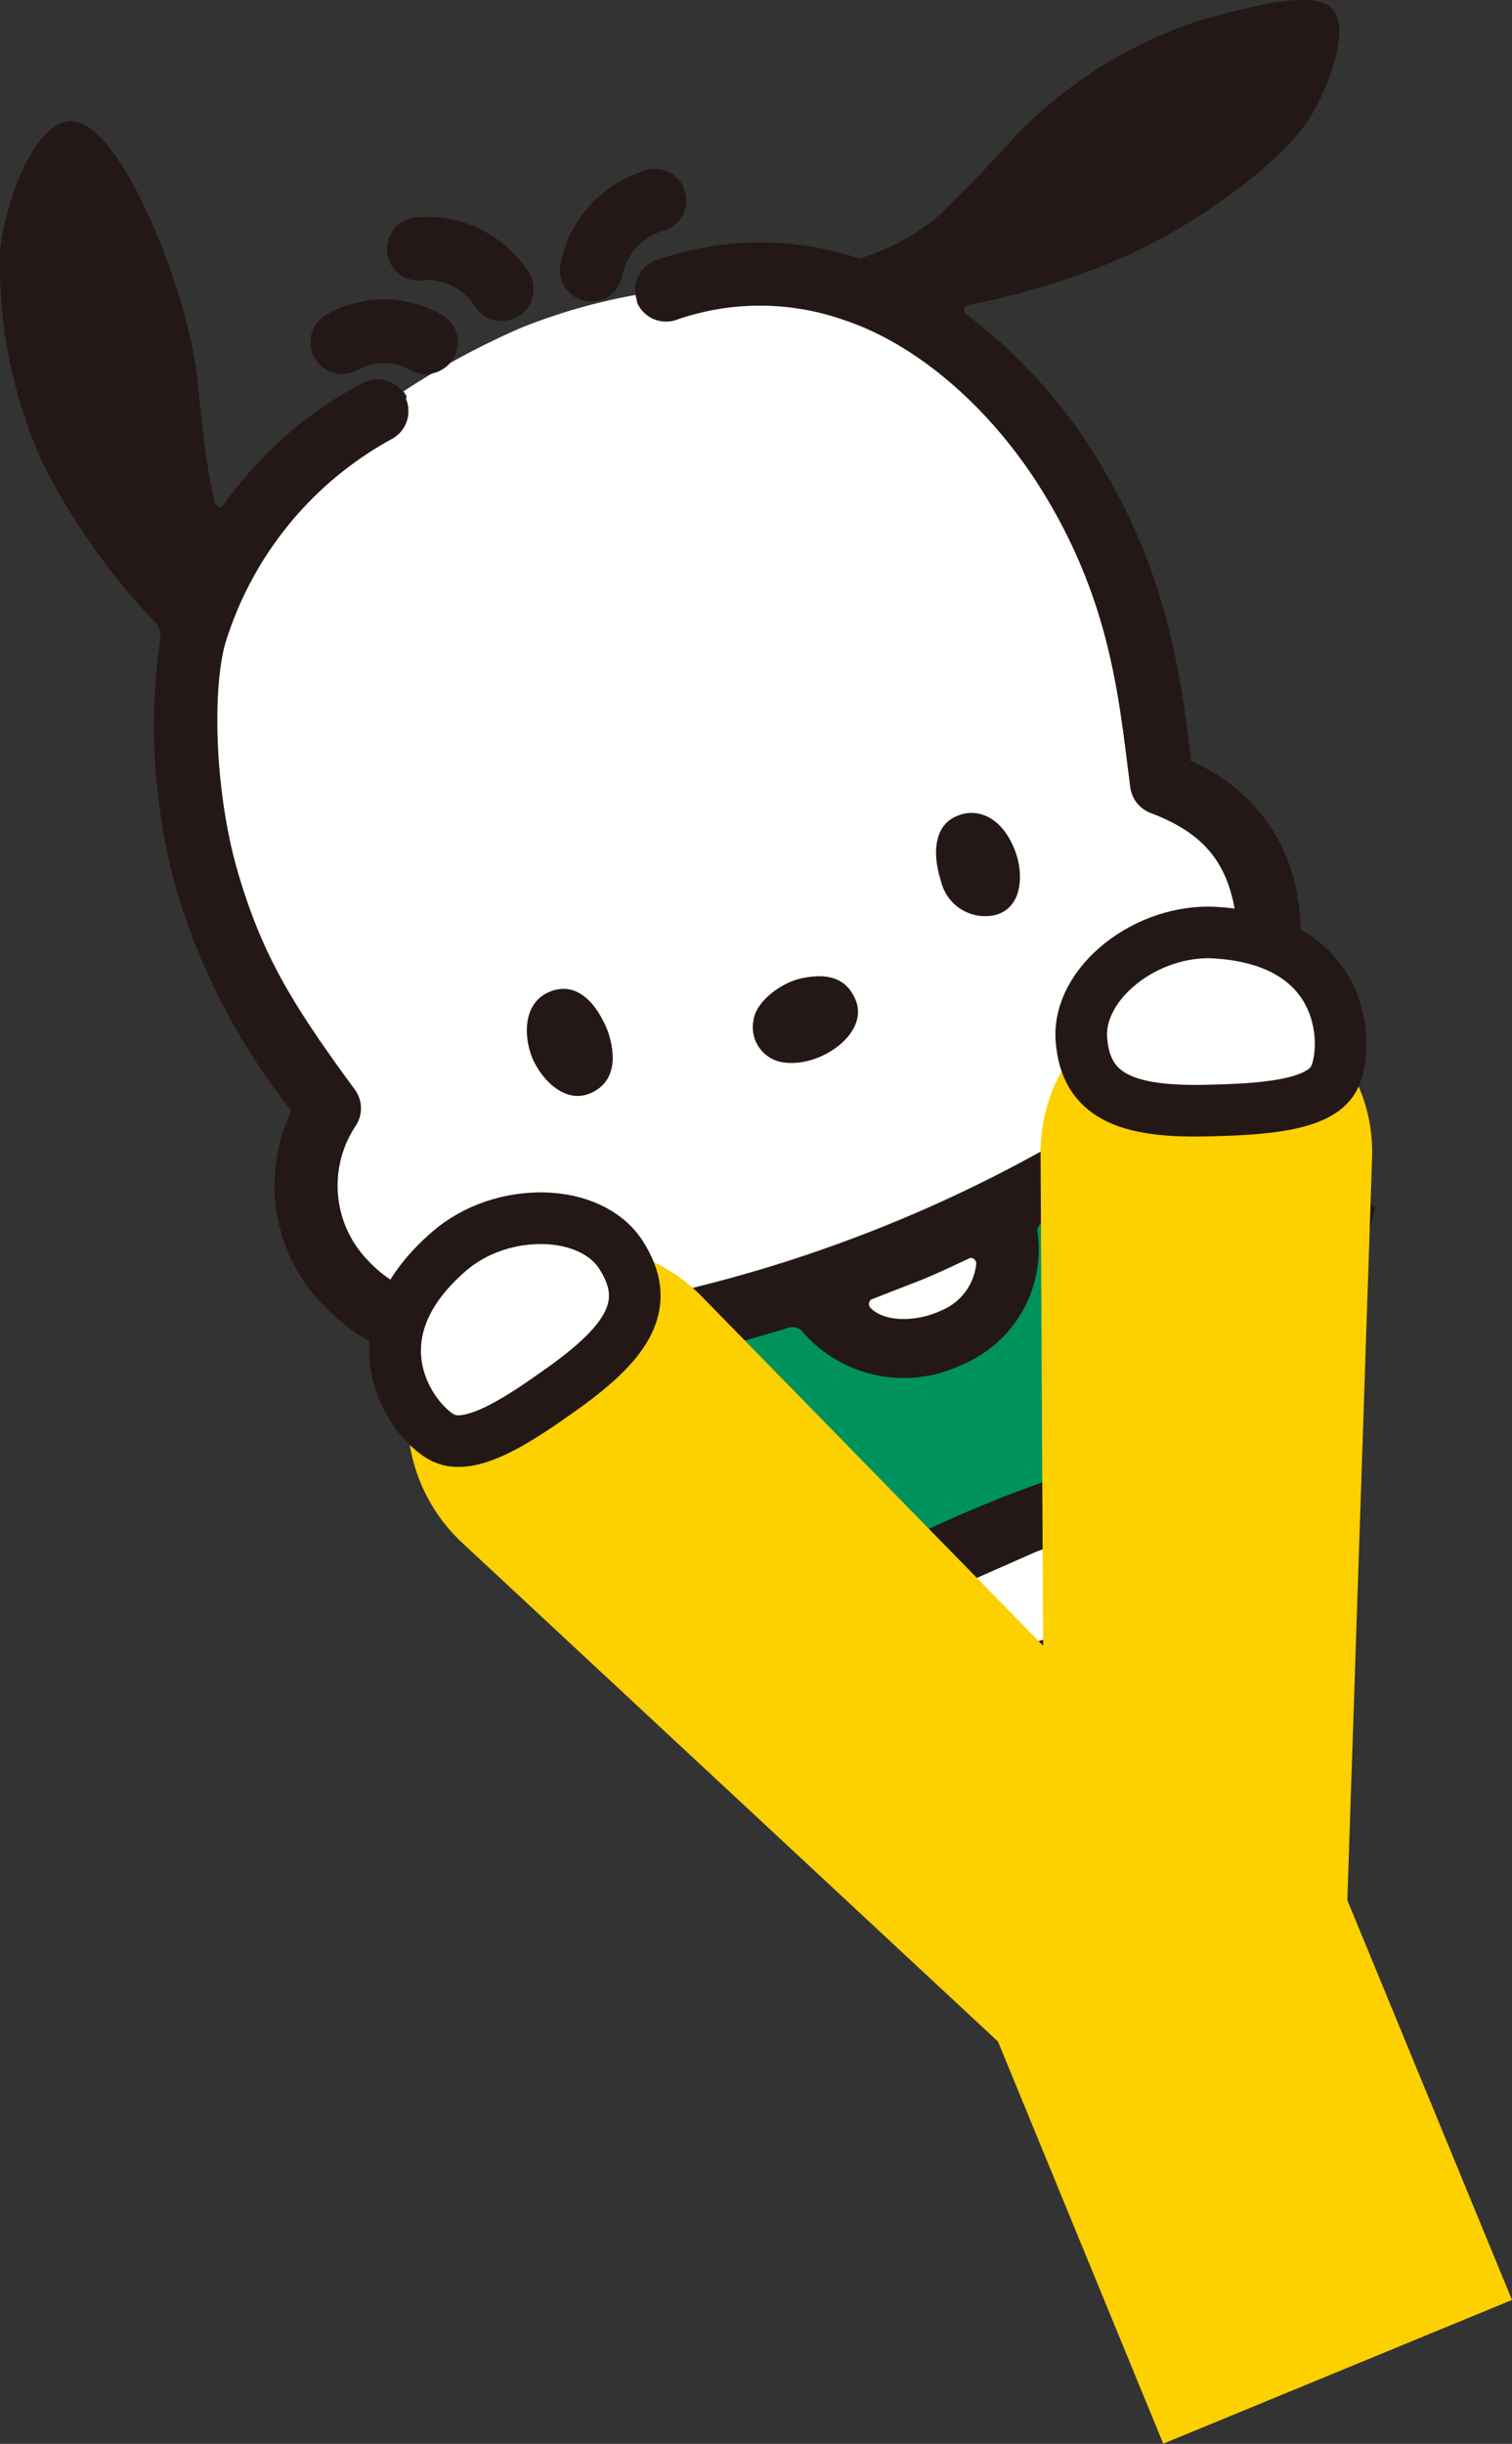
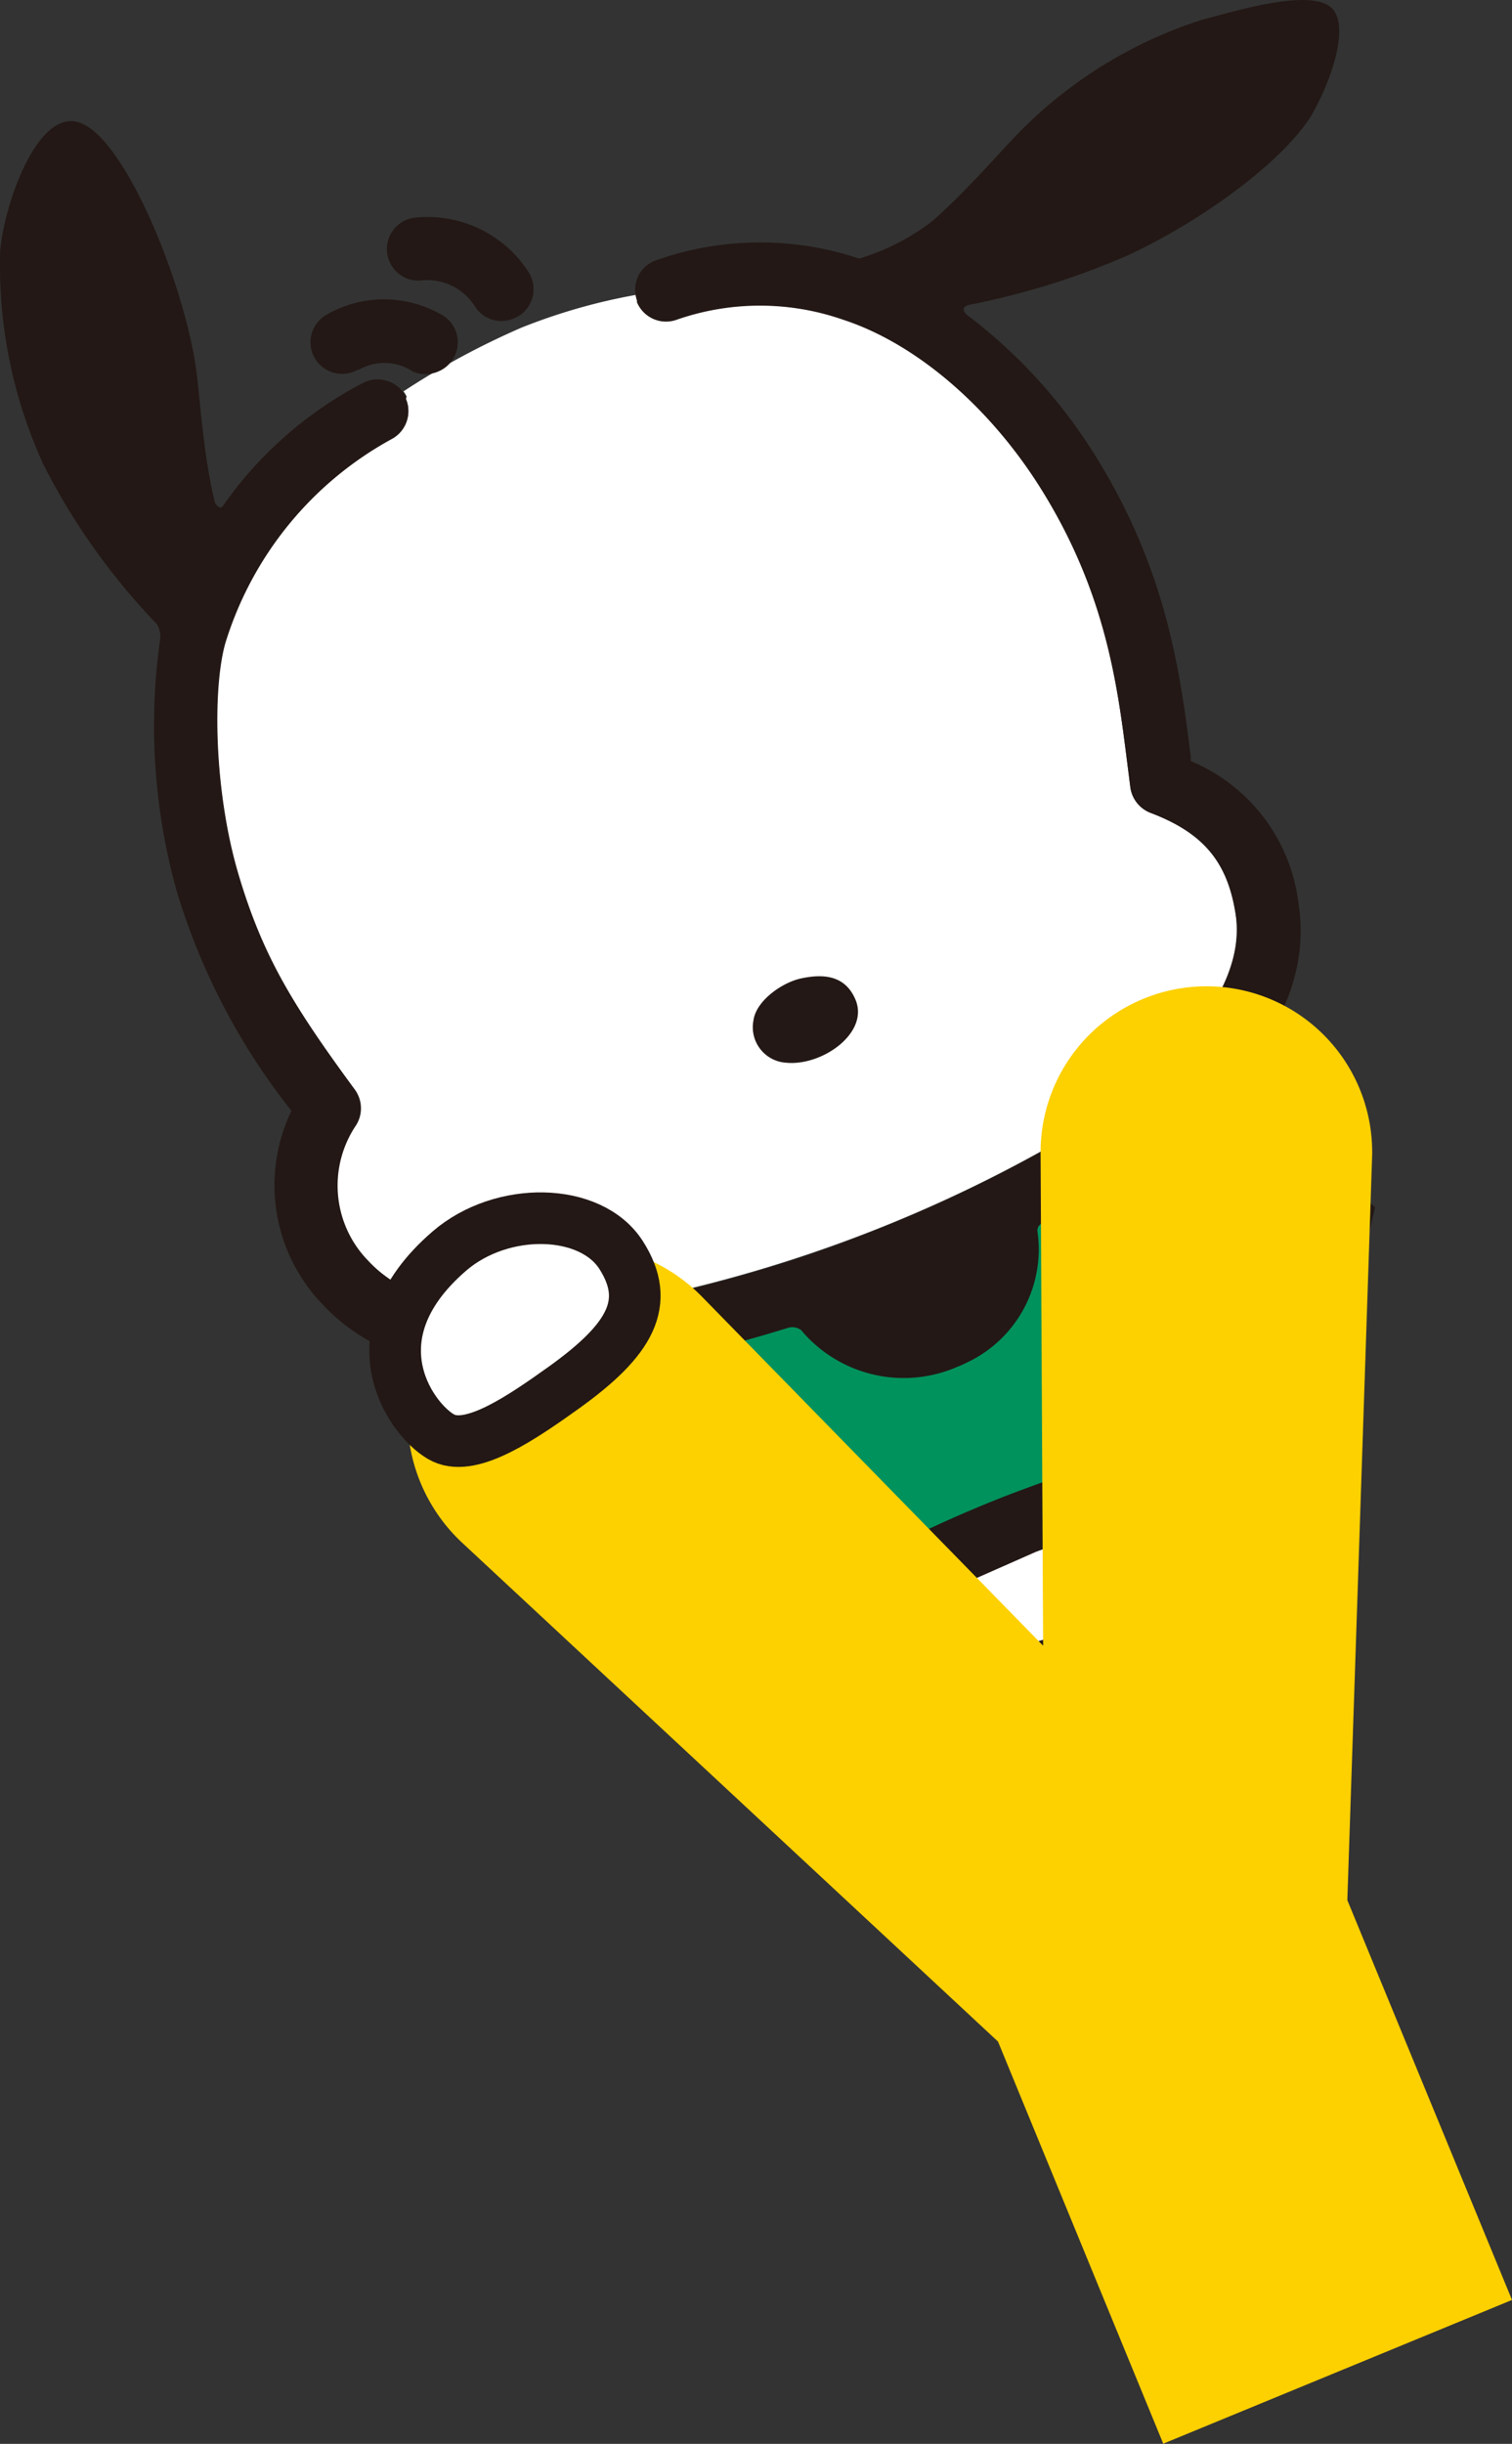
<svg xmlns="http://www.w3.org/2000/svg" viewBox="0 0 77.04 124.46">
  <rect x="0" y="0" width="77.04" height="124.46" fill="#333333" stroke="none" />
  <defs>
    <style>.cls-1{fill:none;}.cls-2{clip-path:url(#clip-path);}.cls-3,.cls-7{fill:#fff;}.cls-4{fill:#231815;}.cls-5{fill:#00925d;}.cls-6{fill:#fdd000;}.cls-7{stroke:#231815;stroke-linecap:round;stroke-linejoin:round;stroke-width:2.63px;}</style>
    <clipPath id="clip-path" transform="translate(-8.61 -22.03)">
      <path class="cls-1" d="M87.84,47.88c-1.9,5.89-5.69,11-6.36,17.17-1.1,10.08-2.28,19.36-6,29-2.73,7.1-4.35,11.38-11.59,13.83-6.89,2.33-13.69,3.54-20.18-.71C34,100.79,24.6,93.73,16.59,85.24,10.32,78.59.76,67.79.2,58.17S.19,39.45,3,30.31c1.94-6.37,4-12.92,8.22-18C20.34,1.2,36.6,0,51,0c6.83,0,14.14.27,19.7,4.23,3.91,2.78,6.45,7,8.87,11.18,5,8.51,10.16,17.73,9.34,27.57A22,22,0,0,1,87.84,47.88Z" />
    </clipPath>
  </defs>
  <g id="レイヤー_2" data-name="レイヤー 2">
    <g id="レイヤー_1-2" data-name="レイヤー 1">
      <g class="cls-2">
        <path class="cls-3" d="M29.29,42.34a1.61,1.61,0,0,1-.75,2.06,17.83,17.83,0,0,0-8.48,10.36c-.66,2.35-.54,7.64.67,11.76s2.77,6.7,5.95,11a1.61,1.61,0,0,1,0,1.85,5.49,5.49,0,0,0,.65,6.83c2.62,2.86,8.1,3.36,16.26,1.49A71.8,71.8,0,0,0,63,79.9c4.38-2.57,9.25-7.08,8.56-11.35-.42-2.65-1.65-4.1-4.36-5.14a1.63,1.63,0,0,1-1-1.29l-.15-1.18C65.54,56.87,65,52.25,61.71,47c-2.62-4.23-6.4-7.48-10.12-8.7a12.89,12.89,0,0,0-8.52,0,1.6,1.6,0,0,1-2-.89s0,0,0-.08a2.29,2.29,0,0,1-.07-.28,29.82,29.82,0,0,0-5.83,1.67,39.9,39.9,0,0,0-6,3.24,1.64,1.64,0,0,1,.16.26A.42.42,0,0,1,29.29,42.34Z" transform="translate(-8.61 -22.03)" />
        <path class="cls-4" d="M76.54,22.52c-1-1.2-5.17.14-6.66.51a22.8,22.8,0,0,0-9.37,5.77c-1.24,1.29-2.66,2.95-4.38,4.48a11.59,11.59,0,0,1-3.74,1.92A15.92,15.92,0,0,0,42,35.3a1.58,1.58,0,0,0-1,1.77,2.29,2.29,0,0,0,.07.28s0,0,0,.08a1.6,1.6,0,0,0,2,.89,12.89,12.89,0,0,1,8.52,0c3.72,1.22,7.5,4.47,10.12,8.7,3.24,5.24,3.83,9.86,4.35,13.93l.15,1.18a1.63,1.63,0,0,0,1,1.29c2.71,1,3.94,2.49,4.36,5.14.69,4.27-4.18,8.78-8.56,11.35a71.8,71.8,0,0,1-19.41,7.82C35.46,89.59,30,89.09,27.36,86.23a5.49,5.49,0,0,1-.65-6.83,1.61,1.61,0,0,0,0-1.85c-3.18-4.33-4.71-6.82-5.95-11s-1.33-9.41-.67-11.76A17.83,17.83,0,0,1,28.54,44.4a1.61,1.61,0,0,0,.75-2.06.42.42,0,0,0,0-.1,1.64,1.64,0,0,0-.16-.26,1.62,1.62,0,0,0-2-.46A19.93,19.93,0,0,0,20,47.75c-.15.29-.4,0-.45-.16-.66-2.81-.73-5.4-1-7.11-.71-4.36-3.63-11.51-5.93-12.22-2.14-.66-3.82,4.26-4,6.56a24.31,24.31,0,0,0,2.19,10.84,33.55,33.55,0,0,0,5.78,8.14,1.21,1.21,0,0,1,.16.92,31.31,31.31,0,0,0,.87,12.71A33.52,33.52,0,0,0,23.46,78.6,8.74,8.74,0,0,0,25,88.41c2.7,2.93,7.06,4.08,13.24,3.47.17,0,.46,0,.24.34A18.63,18.63,0,0,0,36.93,95a1.61,1.61,0,0,0-.07,1.12c-1.88,3.94-1.94,7.52-.17,10.67a5.81,5.81,0,0,0,5.07,2.86,4.6,4.6,0,0,0,1.16-.18,1.59,1.59,0,0,0,.73.72c2.17,4.05,6.62,8.56,10.08,7.77,1.19-.27,6.66-2.32,12.18-4.59s11.35-4.9,12.53-6c2.28-2.22,2.63-7.09,1-11.89a1.57,1.57,0,0,0,0-1.07,4.56,4.56,0,0,0,.65-.51,5.78,5.78,0,0,0,1.59-5.6c-1-3.52-3.61-6-7.81-7.51a1.57,1.57,0,0,0-.68-.67,13.65,13.65,0,0,0-2.84-1c-.44-.13-.34-.41-.2-.55,2.79-2.65,5.3-6.31,4.62-10.53a9,9,0,0,0-5.49-7.25l0-.24c-.53-4.19-1.19-9.39-4.81-15.23a26.53,26.53,0,0,0-6.57-7.24c-.18-.13-.36-.44.12-.53A38.75,38.75,0,0,0,66.15,35c3.38-1.58,7.47-4.41,9.15-6.89C76,27.05,77.49,23.72,76.54,22.52Z" transform="translate(-8.61 -22.03)" />
        <path class="cls-3" d="M76,96.93a90.68,90.68,0,0,0-14.63,4.14l-5.86,2.59a69.47,69.47,0,0,0-8.49,5.17c-.32.35-.18.56-.08.71,1.94,3.16,4.94,5.55,6,5.3s5.2-1.79,9.61-3.58a.53.53,0,0,0,.37-.71c-.26-.65-.7-1.74-.8-1.94a.56.56,0,0,0-.57-.33,24.11,24.11,0,0,1-4.72.57,1.29,1.29,0,1,1-.07-2.57,18.54,18.54,0,0,0,5.58-.92,23.49,23.49,0,0,0,4.78-3.26,1.29,1.29,0,1,1,1.64,2c-.25.2-1.85,1.53-3.46,2.58a.5.5,0,0,0-.22.67s.71,1.68.83,2,.53.28.7.21c4.61-2,8.76-3.85,9.52-4.55,1.12-1.09,1.42-4.25.45-7.71A.52.52,0,0,0,76,96.93Z" transform="translate(-8.61 -22.03)" />
        <path class="cls-3" d="M39.39,98.36c-1,2.62-1,4.88.1,6.88a2.61,2.61,0,0,0,2.2,1.21c.07,0,.15-.24.13-.35a27.4,27.4,0,0,1-.47-7.22.5.5,0,0,0-.33-.54c-.38-.09-.75-.19-1.1-.29A.44.44,0,0,0,39.39,98.36Z" transform="translate(-8.61 -22.03)" />
        <path class="cls-3" d="M73.13,84.23c-.16.33-.35.66-.54,1a.44.44,0,0,0,.09.57c.5.39.91.75,1.19,1a22.8,22.8,0,0,1,3.79,4.27c.09.14.33.38.6,0a2.54,2.54,0,0,0,.32-1.92c-.63-2.28-2.29-3.95-5-5.07A.55.55,0,0,0,73.13,84.23Z" transform="translate(-8.61 -22.03)" />
        <path class="cls-5" d="M64.65,82.68c-.94.55-2.61,1.41-2.89,1.59s-.3.36-.29.46a6.37,6.37,0,0,1-3.55,6.67,4.31,4.31,0,0,1-.49.22,6.82,6.82,0,0,1-8-1.85.76.76,0,0,0-.62-.13c-1.53.47-3,.89-4.5,1.22l-.85.18a19.4,19.4,0,0,0-2.68,3.51c-.07.12-.22.4.16.46a3.68,3.68,0,0,1,.6.14c.12,0,.36.12.48-.28a7.55,7.55,0,0,1,.48-1.24A1.6,1.6,0,1,1,45.43,95a11.58,11.58,0,0,0-.82,3.6,23.82,23.82,0,0,0,.41,7.11.33.33,0,0,0,.51.26A66,66,0,0,1,59.89,98.2a93.47,93.47,0,0,1,15-4.34c.22,0,.61-.09.34-.6a19.3,19.3,0,0,0-3.51-4.05,21.08,21.08,0,0,0-4.14-2.9,1.61,1.61,0,0,1,1.3-3c.17.07.33.15.5.24s.35.13.44-.08.28-.51.4-.73-.12-.42-.27-.46a18.7,18.7,0,0,0-3.87-.57C65.54,82.14,65,82.45,64.65,82.68Z" transform="translate(-8.61 -22.03)" />
-         <path class="cls-3" d="M55.18,87.36,53,88.21a.29.29,0,0,0-.06.4c.72.79,2.44.74,3.65.15a2.88,2.88,0,0,0,1.76-2.35.29.29,0,0,0-.3-.32C57.1,86.53,56.14,87,55.18,87.36Z" transform="translate(-8.61 -22.03)" />
        <path class="cls-4" d="M26.88,40.87a2.61,2.61,0,0,1,2.76.08,1.64,1.64,0,0,0,1.3,0A1.61,1.61,0,0,0,31,38a5.86,5.86,0,0,0-5.79.08,1.61,1.61,0,0,0,1.66,2.76Z" transform="translate(-8.61 -22.03)" />
        <path class="cls-4" d="M30,36.32a2.88,2.88,0,0,1,2.8,1.3,1.59,1.59,0,0,0,2,.62,1.42,1.42,0,0,0,.25-.12,1.62,1.62,0,0,0,.5-2.22,6.12,6.12,0,0,0-5.85-2.78,1.61,1.61,0,0,0,.33,3.2Z" transform="translate(-8.61 -22.03)" />
-         <path class="cls-4" d="M38.4,37.35a1.6,1.6,0,0,0,1.91-1.23,3,3,0,0,1,2-2.31,1.61,1.61,0,1,0-1.09-3,6.17,6.17,0,0,0-4.05,4.65A1.61,1.61,0,0,0,38.4,37.35Z" transform="translate(-8.61 -22.03)" />
-         <path class="cls-4" d="M39.57,74.52C39,73.1,38,72,36.66,72.52s-1.38,2.09-1,3.2,1.64,2.56,3,2S40,75.74,39.57,74.52Z" transform="translate(-8.61 -22.03)" />
-         <path class="cls-4" d="M59.36,68.62c1.39-.41,1.38-2.13,1-3.18-.68-1.89-2.09-2.38-3.2-1.75-.85.47-1.1,1.68-.6,3.23A2.31,2.31,0,0,0,59.36,68.62Z" transform="translate(-8.61 -22.03)" />
        <path class="cls-4" d="M48.65,76.15c1.86.19,4.28-1.54,3.54-3.23-.51-1.19-1.58-1.32-2.77-1.06C48.45,72.07,47.13,73,47,74A1.81,1.81,0,0,0,48.65,76.15Z" transform="translate(-8.61 -22.03)" />
      </g>
      <path class="cls-6" d="M77.26,118.8l8.39,20.36-17.77,7.32L59.46,126,32.16,100.6A8.76,8.76,0,0,1,34.8,86.09h0a8.76,8.76,0,0,1,9.6,2l17.36,17.75-.13-25.09a8.44,8.44,0,0,1,5.23-7.85h0A8.44,8.44,0,0,1,78.52,81Z" transform="translate(-8.61 -22.03)" />
      <path class="cls-7" d="M37.39,92.66c-2.18,1.56-4.7,3.29-6.17,2.61s-4.9-5.06.29-9.53c2.67-2.3,7.2-2.22,8.75.21S40.72,90.26,37.39,92.66Z" transform="translate(-8.61 -22.03)" />
-       <path class="cls-7" d="M70.07,78.59c2.68-.06,5.74-.21,6.5-1.63s.86-7-6-7.43c-3.52-.23-7.08,2.56-6.86,5.44S66,78.68,70.07,78.59Z" transform="translate(-8.61 -22.03)" />
    </g>
  </g>
</svg>